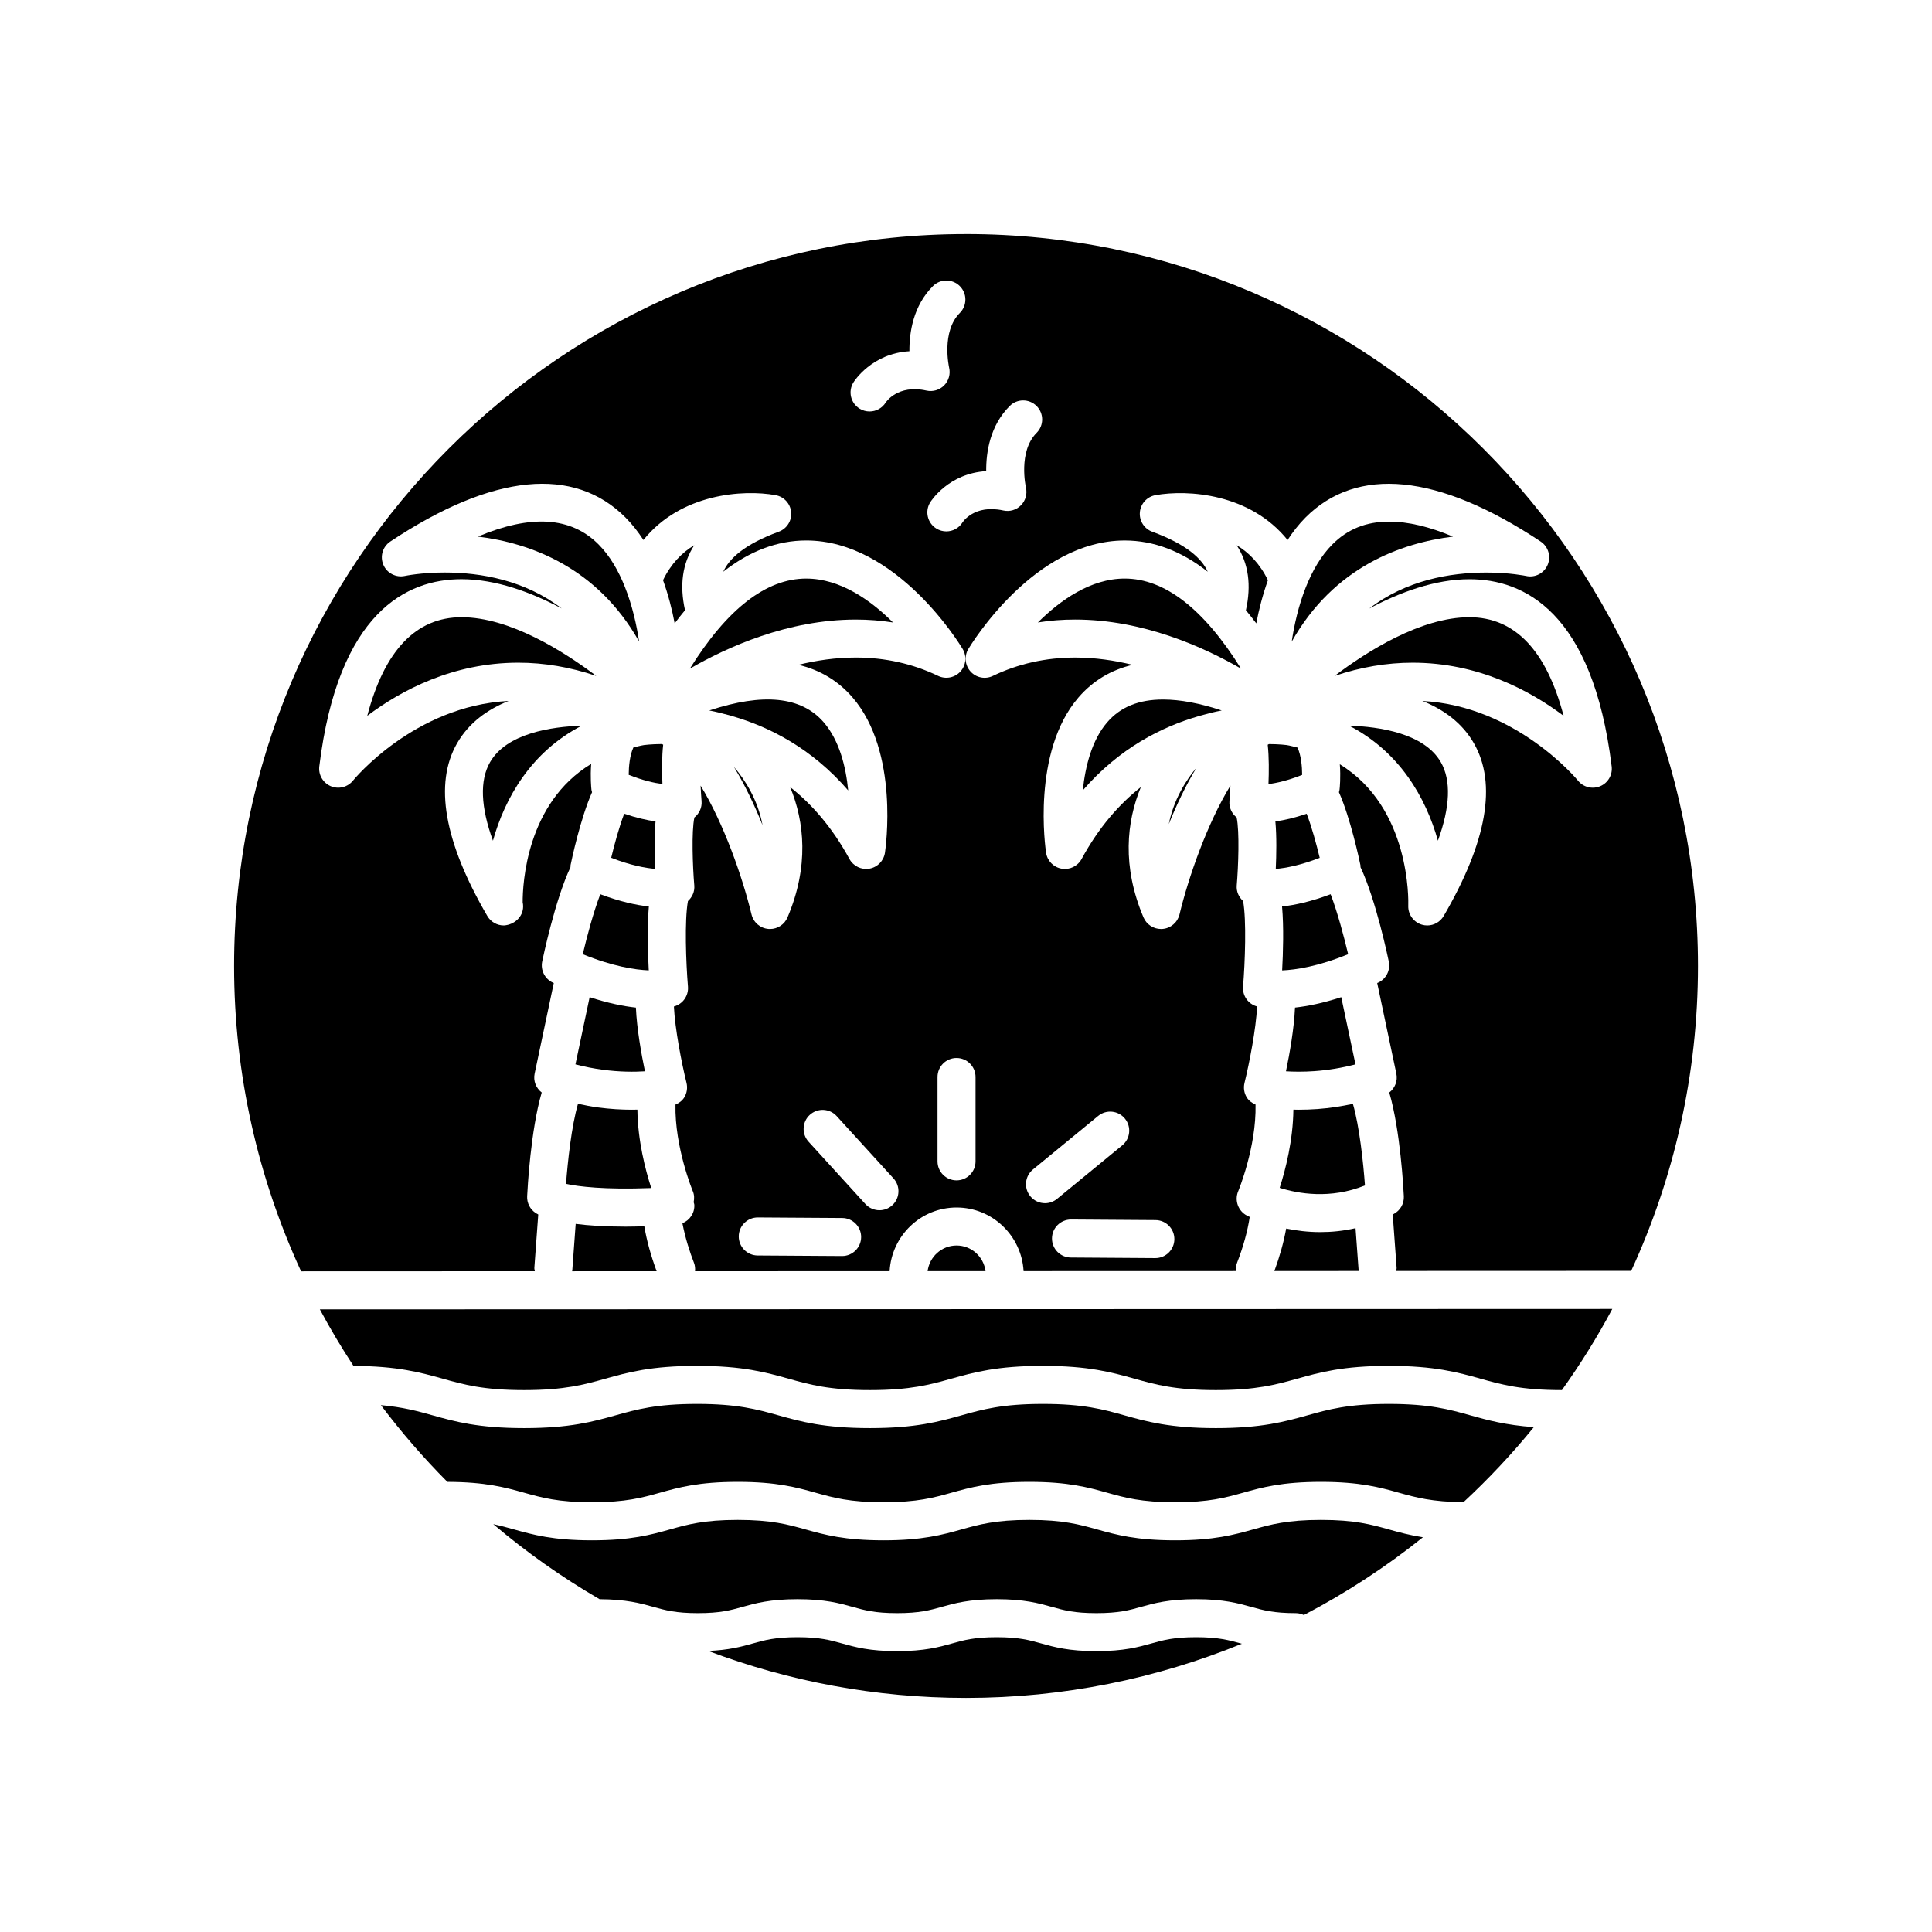
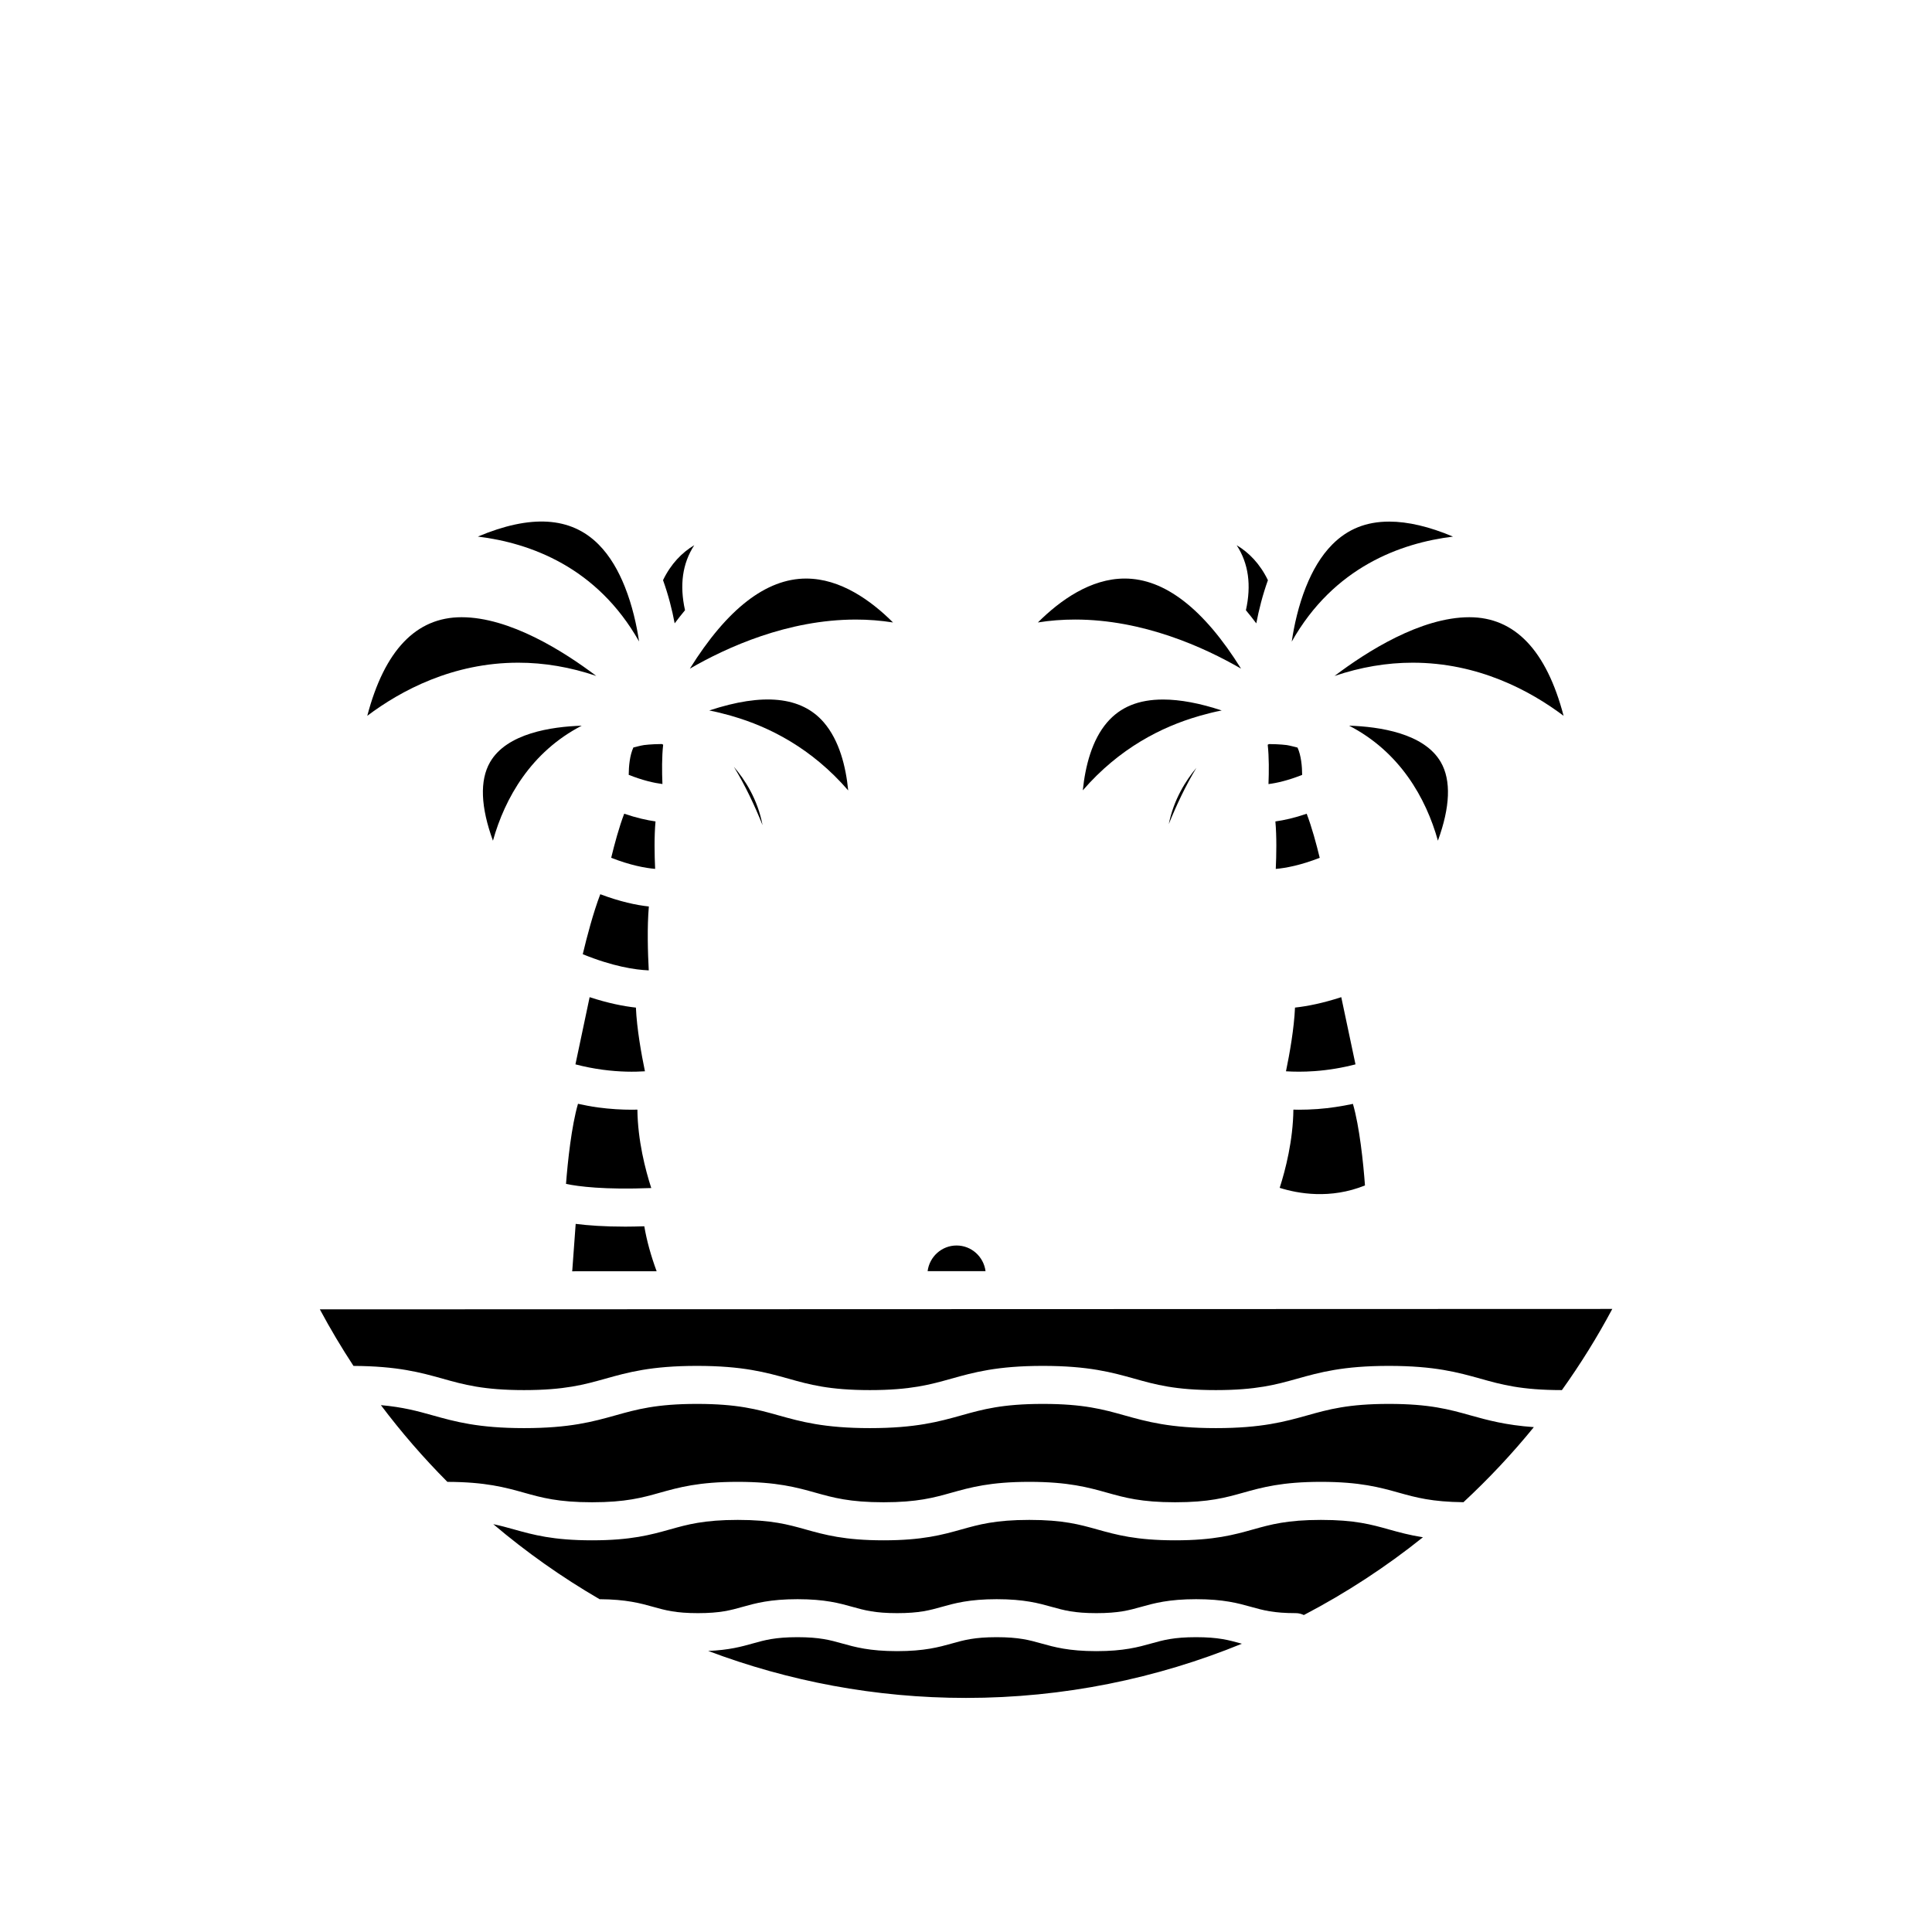
<svg xmlns="http://www.w3.org/2000/svg" fill="#000000" width="800px" height="800px" version="1.1" viewBox="144 144 512 512">
  <g>
    <path d="m315.93 401.16c-0.25-4.648-0.457-11.504 0.023-16.934-3.34-0.352-7.664-1.285-12.871-3.246-1.848 4.836-3.562 11.316-4.644 15.895 7.992 3.254 13.883 4.137 17.492 4.285z" />
    <path d="m309.66 469.07c-5.543 0-9.758-0.309-13.098-0.73l-0.902 12.367c-0.004 0.07-0.047 0.125-0.051 0.195l22.406-0.012c-1.523-4.133-2.625-8.117-3.269-11.914-1.777 0.051-3.519 0.094-5.086 0.094z" />
    <path d="m309.59 299.5c-1.664-4.168-3.894-8.141-6.973-11.23-7.367-7.391-17.996-7.945-31.977-2.074 13.773 1.691 31.555 8.031 42.723 27.805-0.645-4.344-1.797-9.539-3.762-14.469 0-0.012-0.004-0.023-0.012-0.031z" />
    <path d="m309.42 359.64c-1.34 3.5-2.594 8.137-3.449 11.684 5.066 1.98 8.984 2.711 11.648 2.938-0.172-3.684-0.266-8.59 0.102-12.574-2.328-0.336-5.09-0.945-8.301-2.047z" />
    <path d="m303.72 427.49c4.519 0.605 8.375 0.598 11.195 0.414-0.961-4.644-2.152-11.32-2.394-16.879-3.305-0.359-7.422-1.184-12.262-2.766l-3.762 17.809c2.387 0.625 4.805 1.098 7.223 1.422z" />
    <path d="m476.93 309.2c0.68-3.586 1.676-7.516 3.082-11.441-2.098-4.332-5.027-7.332-8.281-9.27 3.168 4.867 3.918 10.609 2.449 17.23 0.922 1.133 1.844 2.242 2.75 3.481z" />
    <path d="m462.11 333.65c1.953-0.551 3.863-1.027 5.656-1.367-5.691-1.895-11-2.902-15.543-2.902-6.469 0-11.324 1.984-14.832 6.07-3.996 4.641-5.773 11.543-6.438 18 9.699-11.203 20.914-16.828 30.641-19.645 0.172-0.059 0.34-0.121 0.516-0.156z" />
    <path d="m314.67 341.45c-0.996 0.16-1.879 0.418-2.816 0.637-0.953 2.051-1.23 4.988-1.238 7.254 3.773 1.496 6.762 2.16 8.934 2.434-0.133-3.231-0.168-7.234 0.195-10.422-0.109-0.059-0.215-0.121-0.328-0.176-2.922 0.02-4.723 0.273-4.746 0.273z" />
    <path d="m397.5 474.07c-3.949 0-7.184 2.977-7.672 6.797l15.348-0.004c-0.492-3.82-3.727-6.793-7.676-6.793z" />
    <path d="m316.59 458.84c-1.551-4.797-3.586-12.609-3.672-20.777-0.473 0.012-0.938 0.023-1.441 0.023-2.66 0-5.727-0.16-9.098-0.613-1.742-0.23-3.473-0.59-5.203-0.957-1.719 5.906-2.719 15.242-3.176 21.227 3.266 0.688 10.086 1.582 22.59 1.098z" />
    <path d="m453.74 362.39c2.012-4.969 4.453-10.172 7.32-14.914-2.805 3.356-6.004 8.387-7.32 14.914z" />
    <path d="m494.08 546.79c-8.973 0-13.34 1.223-17.973 2.519-5.078 1.422-10.332 2.891-20.688 2.891-10.352 0-15.598-1.473-20.676-2.891-4.625-1.293-8.992-2.519-17.961-2.519s-13.336 1.223-17.961 2.519c-5.078 1.422-10.328 2.891-20.68 2.891s-15.602-1.473-20.676-2.891c-4.621-1.293-8.992-2.519-17.957-2.519-8.961 0-13.332 1.223-17.949 2.519-5.074 1.422-10.324 2.891-20.676 2.891-10.352 0-15.598-1.473-20.672-2.891-1.773-0.5-3.516-0.977-5.488-1.391 8.762 7.43 18.184 14.086 28.172 19.887 7.07 0.035 10.879 1.094 14.227 2.031 3.184 0.891 5.93 1.664 11.836 1.664s8.652-0.77 11.836-1.664c3.406-0.953 7.266-2.035 14.559-2.035 7.297 0 11.156 1.082 14.559 2.035 3.184 0.891 5.934 1.664 11.84 1.664s8.652-0.77 11.836-1.664c3.406-0.953 7.266-2.035 14.555-2.035 7.297 0 11.16 1.082 14.566 2.035 3.188 0.891 5.934 1.664 11.844 1.664 5.914 0 8.672-0.77 11.859-1.664 3.41-0.953 7.269-2.035 14.574-2.035 7.297 0 11.16 1.082 14.57 2.035 3.188 0.891 5.945 1.664 11.859 1.664 0.762 0 1.465 0.195 2.117 0.5 11.203-5.856 21.766-12.762 31.559-20.609-3.543-0.555-6.316-1.32-9.02-2.074-4.648-1.305-9.016-2.527-17.992-2.527z" />
    <path d="m512.07 516.05c-10.77 0-16.016 1.465-21.566 3.023-5.965 1.668-12.133 3.394-24.289 3.394-12.148 0-18.312-1.727-24.27-3.394-5.551-1.559-10.797-3.023-21.559-3.023-10.77 0-16.012 1.465-21.562 3.023-5.965 1.668-12.125 3.394-24.285 3.394-12.152 0-18.312-1.727-24.273-3.394-5.551-1.559-10.793-3.023-21.559-3.023-10.762 0-16 1.465-21.555 3.023-5.961 1.668-12.121 3.394-24.262 3.394s-18.309-1.727-24.262-3.394c-3.988-1.117-7.848-2.18-13.684-2.695 5.402 7.184 11.289 13.969 17.617 20.332 10.148 0.031 15.355 1.48 20.379 2.887 4.621 1.293 8.988 2.519 17.949 2.519 8.961 0 13.332-1.223 17.949-2.519 5.074-1.422 10.324-2.891 20.672-2.891 10.348 0 15.598 1.473 20.676 2.891 4.625 1.293 8.992 2.519 17.961 2.519s13.336-1.223 17.965-2.519c5.078-1.422 10.328-2.891 20.676-2.891s15.602 1.473 20.676 2.891c4.625 1.293 8.992 2.519 17.957 2.519 8.973 0 13.34-1.223 17.973-2.519 5.078-1.422 10.332-2.891 20.688-2.891 10.352 0 15.613 1.473 20.688 2.891 4.465 1.25 8.723 2.418 17.062 2.504 6.664-6.191 12.906-12.832 18.652-19.895-7.492-0.535-12.246-1.848-16.844-3.133-5.551-1.559-10.793-3.023-21.57-3.023z" />
    <path d="m460.97 577.87c-5.914 0-8.672 0.77-11.859 1.664-3.41 0.953-7.269 2.035-14.574 2.035-7.289 0-11.156-1.082-14.559-2.035-3.188-0.891-5.941-1.664-11.848-1.664s-8.656 0.77-11.836 1.664c-3.406 0.953-7.266 2.035-14.555 2.035-7.297 0-11.156-1.082-14.559-2.035-3.184-0.891-5.934-1.664-11.84-1.664s-8.656 0.77-11.84 1.664c-2.949 0.828-6.254 1.75-11.824 1.98 21.27 8.023 44.281 12.453 68.32 12.453 25.859 0 50.531-5.129 73.117-14.359-0.098-0.023-0.195-0.055-0.293-0.082-3.188-0.883-5.941-1.656-11.852-1.656z" />
    <path d="m237.67 505.98c11.73 0.059 17.809 1.75 23.66 3.387 5.547 1.559 10.785 3.023 21.547 3.023 10.762 0 16-1.465 21.547-3.023 5.961-1.668 12.121-3.394 24.27-3.394 12.152 0 18.312 1.727 24.273 3.394 5.551 1.559 10.793 3.023 21.559 3.023 10.77 0 16.016-1.465 21.566-3.023 5.965-1.668 12.125-3.394 24.277-3.394s18.32 1.727 24.273 3.394c5.551 1.559 10.793 3.023 21.555 3.023 10.777 0 16.02-1.465 21.574-3.023 5.965-1.668 12.133-3.394 24.285-3.394 12.156 0 18.328 1.727 24.289 3.394 5.559 1.559 10.801 3.023 21.574 3.023 4.898-6.856 9.371-14.031 13.352-21.508l-342.51 0.109c2.754 5.144 5.731 10.137 8.91 14.988z" />
    <path d="m266.31 307.57c-12.043 0-20.41 8.777-24.98 26.129 8.941-6.727 22.68-14.078 40.02-14.078 6.863 0 13.785 1.176 20.668 3.508-8.609-6.5-22.895-15.559-35.707-15.559z" />
    <path d="m368.78 353.47c-0.613-6.289-2.328-13.23-6.473-18.043-5.941-6.891-16.102-7.856-30.344-3.144 1.789 0.336 3.691 0.816 5.633 1.359 0.188 0.035 0.352 0.105 0.535 0.16 9.73 2.82 20.949 8.453 30.648 19.668z" />
    <path d="m380.66 308.96c-5.883-5.871-13.969-11.637-23-11.637-10.602 0-20.957 8.027-30.844 23.879 9.793-5.672 25.953-13.012 43.988-13.012 3.348-0.004 6.641 0.262 9.855 0.77z" />
    <path d="m338.49 347.22c2.992 4.902 5.527 10.309 7.594 15.453-1.289-6.852-4.68-12.062-7.594-15.453z" />
    <path d="m273.86 346c-2.766 4.816-2.481 11.879 0.777 20.797 3.168-11.371 10.148-23.566 23.523-30.48-8.027 0.258-19.887 2.004-24.301 9.684z" />
    <path d="m319.71 297.75c1.41 3.918 2.41 7.848 3.082 11.441 0.906-1.234 1.828-2.344 2.746-3.477-1.473-6.621-0.715-12.367 2.449-17.23-3.25 1.938-6.184 4.934-8.277 9.266z" />
    <path d="m502.54 436.54c-3.102 0.656-6.238 1.133-9.383 1.367-1.758 0.125-3.402 0.18-4.918 0.18-0.52 0-0.988-0.016-1.477-0.023-0.09 8.125-2.082 15.926-3.633 20.727 4.84 1.531 13.438 3.078 22.602-0.641-0.43-5.953-1.441-15.57-3.191-21.609z" />
    <path d="m442.05 297.32c-9.027 0-17.113 5.773-23 11.637 3.215-0.516 6.504-0.77 9.855-0.77 18.035 0 34.188 7.34 43.988 13.012-9.883-15.852-20.242-23.879-30.844-23.879z" />
    <path d="m487.19 411.02c-0.242 5.559-1.426 12.238-2.394 16.883 2.039 0.125 4.629 0.172 7.629-0.047 3.621-0.266 7.238-0.867 10.793-1.789l-3.769-17.809c-4.84 1.578-8.953 2.402-12.258 2.762z" />
-     <path d="m483.76 384.23c0.484 5.43 0.273 12.281 0.023 16.938 3.586-0.152 9.48-1.027 17.492-4.293-1.082-4.578-2.801-11.059-4.644-15.895-5.207 1.965-9.531 2.891-12.871 3.25z" />
-     <path d="m400 206.03c-106.95 0-193.96 87.012-193.96 193.96 0 28.879 6.394 56.277 17.754 80.926l61.938-0.023c-0.039-0.316-0.145-0.605-0.121-0.938l1.031-14.105c-0.266-0.141-0.504-0.277-0.664-0.379-1.496-0.973-2.363-2.672-2.277-4.457 0.098-1.945 0.922-17.496 3.859-27.492-1.496-1.152-2.289-3.066-1.875-5.008l5.074-24.008c-0.09-0.039-0.172-0.07-0.258-0.109-2.121-0.984-3.285-3.293-2.816-5.586 0.141-0.691 3.394-16.332 7.5-25.008 0.016-0.176-0.016-0.344 0.016-0.52 0.273-1.34 2.609-12.379 5.699-19.34-0.055-0.211-0.133-0.414-0.16-0.629-0.059-0.527-0.336-3.375-0.07-6.871-17.215 10.398-18.172 31.906-18.156 36.668 0.082 0.352 0.121 0.727 0.121 1.102 0 2.793-2.352 4.852-5.062 5.039h-0.074c-1.758 0-3.43-0.922-4.352-2.504-11.465-19.668-14.16-35.07-8.012-45.781 3.129-5.445 8.062-8.969 13.648-11.211-25.02 1.285-41.066 20.898-41.23 21.105-1.406 1.754-3.812 2.367-5.891 1.484-2.074-0.875-3.316-3.023-3.043-5.254 5.039-41 23.277-49.605 37.691-49.605 9.098 0 18.43 3.445 26.555 7.769-9.773-7.496-21.363-9.539-31.07-9.539-6.191 0-10.453 0.902-10.496 0.91-2.352 0.504-4.766-0.734-5.707-2.969-0.941-2.227-0.168-4.812 1.848-6.152 27.32-18.152 48.742-20.02 62.348-6.344 1.793 1.805 3.352 3.812 4.727 5.934 9.91-12.324 26.418-13.426 35.023-11.879 2.238 0.402 3.93 2.258 4.125 4.519 0.203 2.266-1.148 4.383-3.281 5.164-9.148 3.367-13.141 7.133-14.711 10.605 6.996-5.488 14.344-8.277 21.992-8.277 23.996 0 40.758 27.582 41.457 28.758 1.145 1.91 0.898 4.336-0.605 5.984-1.496 1.641-3.894 2.102-5.898 1.145-6.715-3.223-14.051-4.863-21.805-4.863-5.281 0-10.41 0.746-15.23 1.926 5.762 1.359 10.578 4.262 14.379 8.68 12.43 14.453 8.723 40.047 8.559 41.133-0.324 2.137-1.98 3.836-4.109 4.207-2.121 0.383-4.262-0.656-5.297-2.555-4.594-8.449-10.035-14.59-15.715-19.059 3.805 9.199 5.039 21-0.699 34.535-0.797 1.875-2.629 3.074-4.637 3.074-0.137 0-0.277-0.004-0.418-0.016-2.168-0.18-3.977-1.727-4.484-3.844-2.363-9.828-7.336-24.066-13.496-34.145 0.07 1.484 0.156 2.918 0.258 4.133 0.141 1.715-0.629 3.301-1.906 4.324-0.789 3.758-0.453 12.918-0.023 18.043 0.133 1.605-0.559 3.074-1.684 4.102-0.926 5.09-0.52 16.32 0.004 22.656 0.203 2.43-1.367 4.648-3.723 5.281 0.281 5.898 2.019 14.879 3.344 20.258 0.316 1.305 0.105 2.68-0.59 3.828-0.543 0.898-1.391 1.508-2.336 1.914-0.242 11.273 4.551 22.863 4.606 22.988 0.402 0.953 0.398 1.941 0.211 2.883 0.047 0.215 0.156 0.402 0.172 0.637 0.145 2.215-1.199 4.141-3.152 4.938 0.77 4.004 1.996 7.742 3.062 10.48 0.293 0.742 0.344 1.5 0.281 2.242l51.57-0.016c0.52-9.383 8.242-16.879 17.75-16.879 9.5 0 17.219 7.488 17.75 16.863l56.285-0.016c-0.055-0.73 0.012-1.477 0.293-2.203 1.648-4.246 2.781-8.379 3.356-12.148-0.398-0.188-0.695-0.332-0.77-0.371-2.312-1.215-3.305-4.004-2.297-6.414 0.055-0.121 4.848-11.707 4.606-22.988-0.945-0.414-1.789-1.023-2.336-1.914-0.699-1.148-0.91-2.523-0.59-3.828 1.32-5.375 3.055-14.359 3.34-20.258-2.359-0.629-3.926-2.848-3.723-5.281 0.523-6.34 0.938-17.574 0.012-22.66-1.129-1.027-1.812-2.492-1.688-4.098 0.43-5.125 0.762-14.289-0.023-18.047-1.273-1.023-2.047-2.606-1.91-4.316 0.105-1.219 0.191-2.641 0.262-4.133-6.168 10.078-11.133 24.312-13.496 34.145-0.516 2.117-2.316 3.668-4.488 3.844-0.137 0.012-0.277 0.016-0.414 0.016-2.012 0-3.844-1.199-4.641-3.074-5.738-13.539-4.5-25.336-0.699-34.531-5.68 4.469-11.117 10.609-15.707 19.059-1.039 1.898-3.16 2.938-5.301 2.555-2.133-0.371-3.789-2.07-4.106-4.207-0.168-1.082-3.875-26.672 8.555-41.133 3.797-4.414 8.605-7.316 14.359-8.676-4.82-1.184-9.949-1.93-15.211-1.93-7.758 0-15.094 1.637-21.809 4.863-1.996 0.969-4.402 0.5-5.898-1.145-1.5-1.641-1.75-4.074-0.605-5.984 0.699-1.176 17.469-28.758 41.457-28.758 7.652 0 14.992 2.793 21.992 8.277-1.57-3.473-5.562-7.238-14.715-10.605-2.133-0.785-3.473-2.902-3.273-5.164 0.195-2.262 1.891-4.117 4.121-4.519 8.605-1.543 25.113-0.449 35.023 11.879 1.375-2.117 2.934-4.125 4.727-5.934 13.613-13.672 35.031-11.809 62.348 6.344 2.016 1.344 2.797 3.934 1.848 6.168-0.945 2.227-3.32 3.488-5.723 2.953-0.031-0.004-4.293-0.906-10.484-0.906-9.707 0-21.297 2.039-31.07 9.539 8.125-4.324 17.457-7.769 26.555-7.769 14.41 0 32.648 8.605 37.684 49.605 0.277 2.238-0.961 4.383-3.043 5.254-2.066 0.871-4.473 0.273-5.883-1.484-0.16-0.195-16.344-19.816-41.23-21.105 5.586 2.238 10.52 5.762 13.645 11.203 6.156 10.707 3.461 26.113-8.004 45.781-0.922 1.578-2.602 2.504-4.352 2.504-0.473 0-0.945-0.066-1.414-0.203-2.211-0.648-3.707-2.727-3.617-5.031 0.047-1.258 0.629-26-18.137-37.473 0.262 3.449-0.016 6.246-0.082 6.769-0.023 0.215-0.105 0.418-0.156 0.629 3.09 6.961 5.422 18.008 5.699 19.348 0.035 0.176 0 0.344 0.02 0.52 4.102 8.672 7.356 24.312 7.496 25.004 0.473 2.293-0.695 4.606-2.816 5.586-0.09 0.039-0.168 0.07-0.258 0.109l5.074 24.008c0.406 1.945-0.379 3.859-1.875 5.008 2.938 9.996 3.762 25.547 3.859 27.492 0.098 1.961-0.953 3.789-2.684 4.699-0.09 0.047-0.172 0.07-0.262 0.109l1.031 14.133c0.02 0.301-0.082 0.57-0.105 0.863l62.266-0.023c11.328-24.621 17.699-51.973 17.699-80.805 0-106.96-87.012-193.97-193.96-193.97zm-32.828 270.83h-0.035l-22.355-0.145c-2.781-0.02-5.023-2.289-5.004-5.074 0.016-2.769 2.273-5.004 5.039-5.004h0.035l22.355 0.145c2.781 0.02 5.023 2.289 5.004 5.074-0.023 2.773-2.273 5.004-5.039 5.004zm13.289-13.453c-0.969 0.883-2.18 1.316-3.391 1.316-1.371 0-2.731-0.555-3.727-1.641l-15.059-16.52c-1.875-2.055-1.727-5.246 0.328-7.117 2.066-1.875 5.25-1.723 7.117 0.328l15.059 16.52c1.875 2.051 1.727 5.242-0.328 7.113zm69.754 3.926c2.785 0.02 5.023 2.289 5.004 5.074-0.02 2.769-2.273 5.004-5.039 5.004h-0.035l-22.355-0.152c-2.785-0.02-5.023-2.289-5.004-5.074 0.02-2.769 2.273-5.004 5.039-5.004h0.035zm-32.477-13.406 17.281-14.188c2.16-1.777 5.336-1.445 7.09 0.695 1.77 2.152 1.457 5.324-0.695 7.09l-17.281 14.188c-0.941 0.77-2.07 1.148-3.195 1.148-1.457 0-2.902-0.629-3.894-1.84-1.766-2.152-1.453-5.324 0.695-7.094zm-39.004-203.27c-0.953 1.543-2.606 2.387-4.293 2.387-0.906 0-1.82-0.242-2.644-0.75-2.367-1.465-3.098-4.57-1.637-6.934 0.23-0.371 4.887-7.688 14.844-8.277-0.039-5.09 1.039-12.07 6.231-17.262 1.969-1.969 5.152-1.969 7.125 0 1.969 1.969 1.969 5.152 0 7.125-4.957 4.957-2.856 14.363-2.836 14.461 0.406 1.691-0.086 3.473-1.305 4.715-1.219 1.238-2.992 1.762-4.691 1.387-7.664-1.707-10.766 3.106-10.793 3.148zm23.797 178.76v22.355c0 2.785-2.258 5.039-5.039 5.039s-5.039-2.254-5.039-5.039v-22.355c0-2.785 2.258-5.039 5.039-5.039 2.785 0.004 5.039 2.254 5.039 5.039zm16.18-170.7c-4.957 4.957-2.856 14.363-2.836 14.461 0.406 1.691-0.086 3.473-1.301 4.715-1.219 1.246-2.988 1.77-4.691 1.387-7.715-1.703-10.77 3.102-10.801 3.152-0.953 1.543-2.606 2.387-4.293 2.387-0.906 0-1.82-0.242-2.644-0.75-2.367-1.465-3.098-4.57-1.637-6.934 0.23-0.371 4.887-7.688 14.844-8.277-0.047-5.09 1.039-12.07 6.227-17.262 1.969-1.969 5.152-1.969 7.125 0 1.965 1.973 1.973 5.152 0.008 7.121z" />
    <path d="m512.15 282.23c-6.09 0-11.023 1.98-15.078 6.062-3.059 3.078-5.285 7.027-6.941 11.156-0.02 0.039-0.035 0.086-0.055 0.125-1.965 4.934-3.113 10.125-3.754 14.465 11.168-19.801 28.957-26.145 42.738-27.836-6.289-2.644-11.945-3.973-16.91-3.973z" />
    <path d="m480.16 351.79c2.156-0.273 5.152-0.938 8.926-2.438-0.012-2.262-0.281-5.184-1.23-7.238-0.957-0.223-1.848-0.5-2.871-0.664-0.004 0-1.797-0.25-4.699-0.262-0.109 0.055-0.223 0.117-0.328 0.176 0.363 3.191 0.332 7.195 0.203 10.426z" />
    <path d="m533.4 307.57c-12.863 0-27.141 9.062-35.734 15.566 6.891-2.336 13.82-3.516 20.691-3.516 17.332 0 31.074 7.352 40.012 14.078-4.559-17.352-12.93-26.129-24.969-26.129z" />
    <path d="m493.74 371.33c-0.855-3.543-2.109-8.184-3.457-11.68-3.211 1.102-5.965 1.715-8.293 2.039 0.363 3.988 0.273 8.898 0.102 12.586 2.652-0.234 6.57-0.961 11.648-2.945z" />
-     <path d="m504.09 480.83c-0.004-0.047-0.031-0.082-0.035-0.121l-0.82-11.23c-3.258 0.742-6.402 1.043-9.34 1.043-3.344 0-6.375-0.402-9.043-0.945-0.648 3.602-1.699 7.371-3.129 11.27z" />
    <path d="m525.06 366.79c3.254-8.918 3.547-15.98 0.781-20.797-4.414-7.68-16.289-9.426-24.32-9.684 13.395 6.91 20.371 19.113 23.539 30.48z" />
  </g>
</svg>